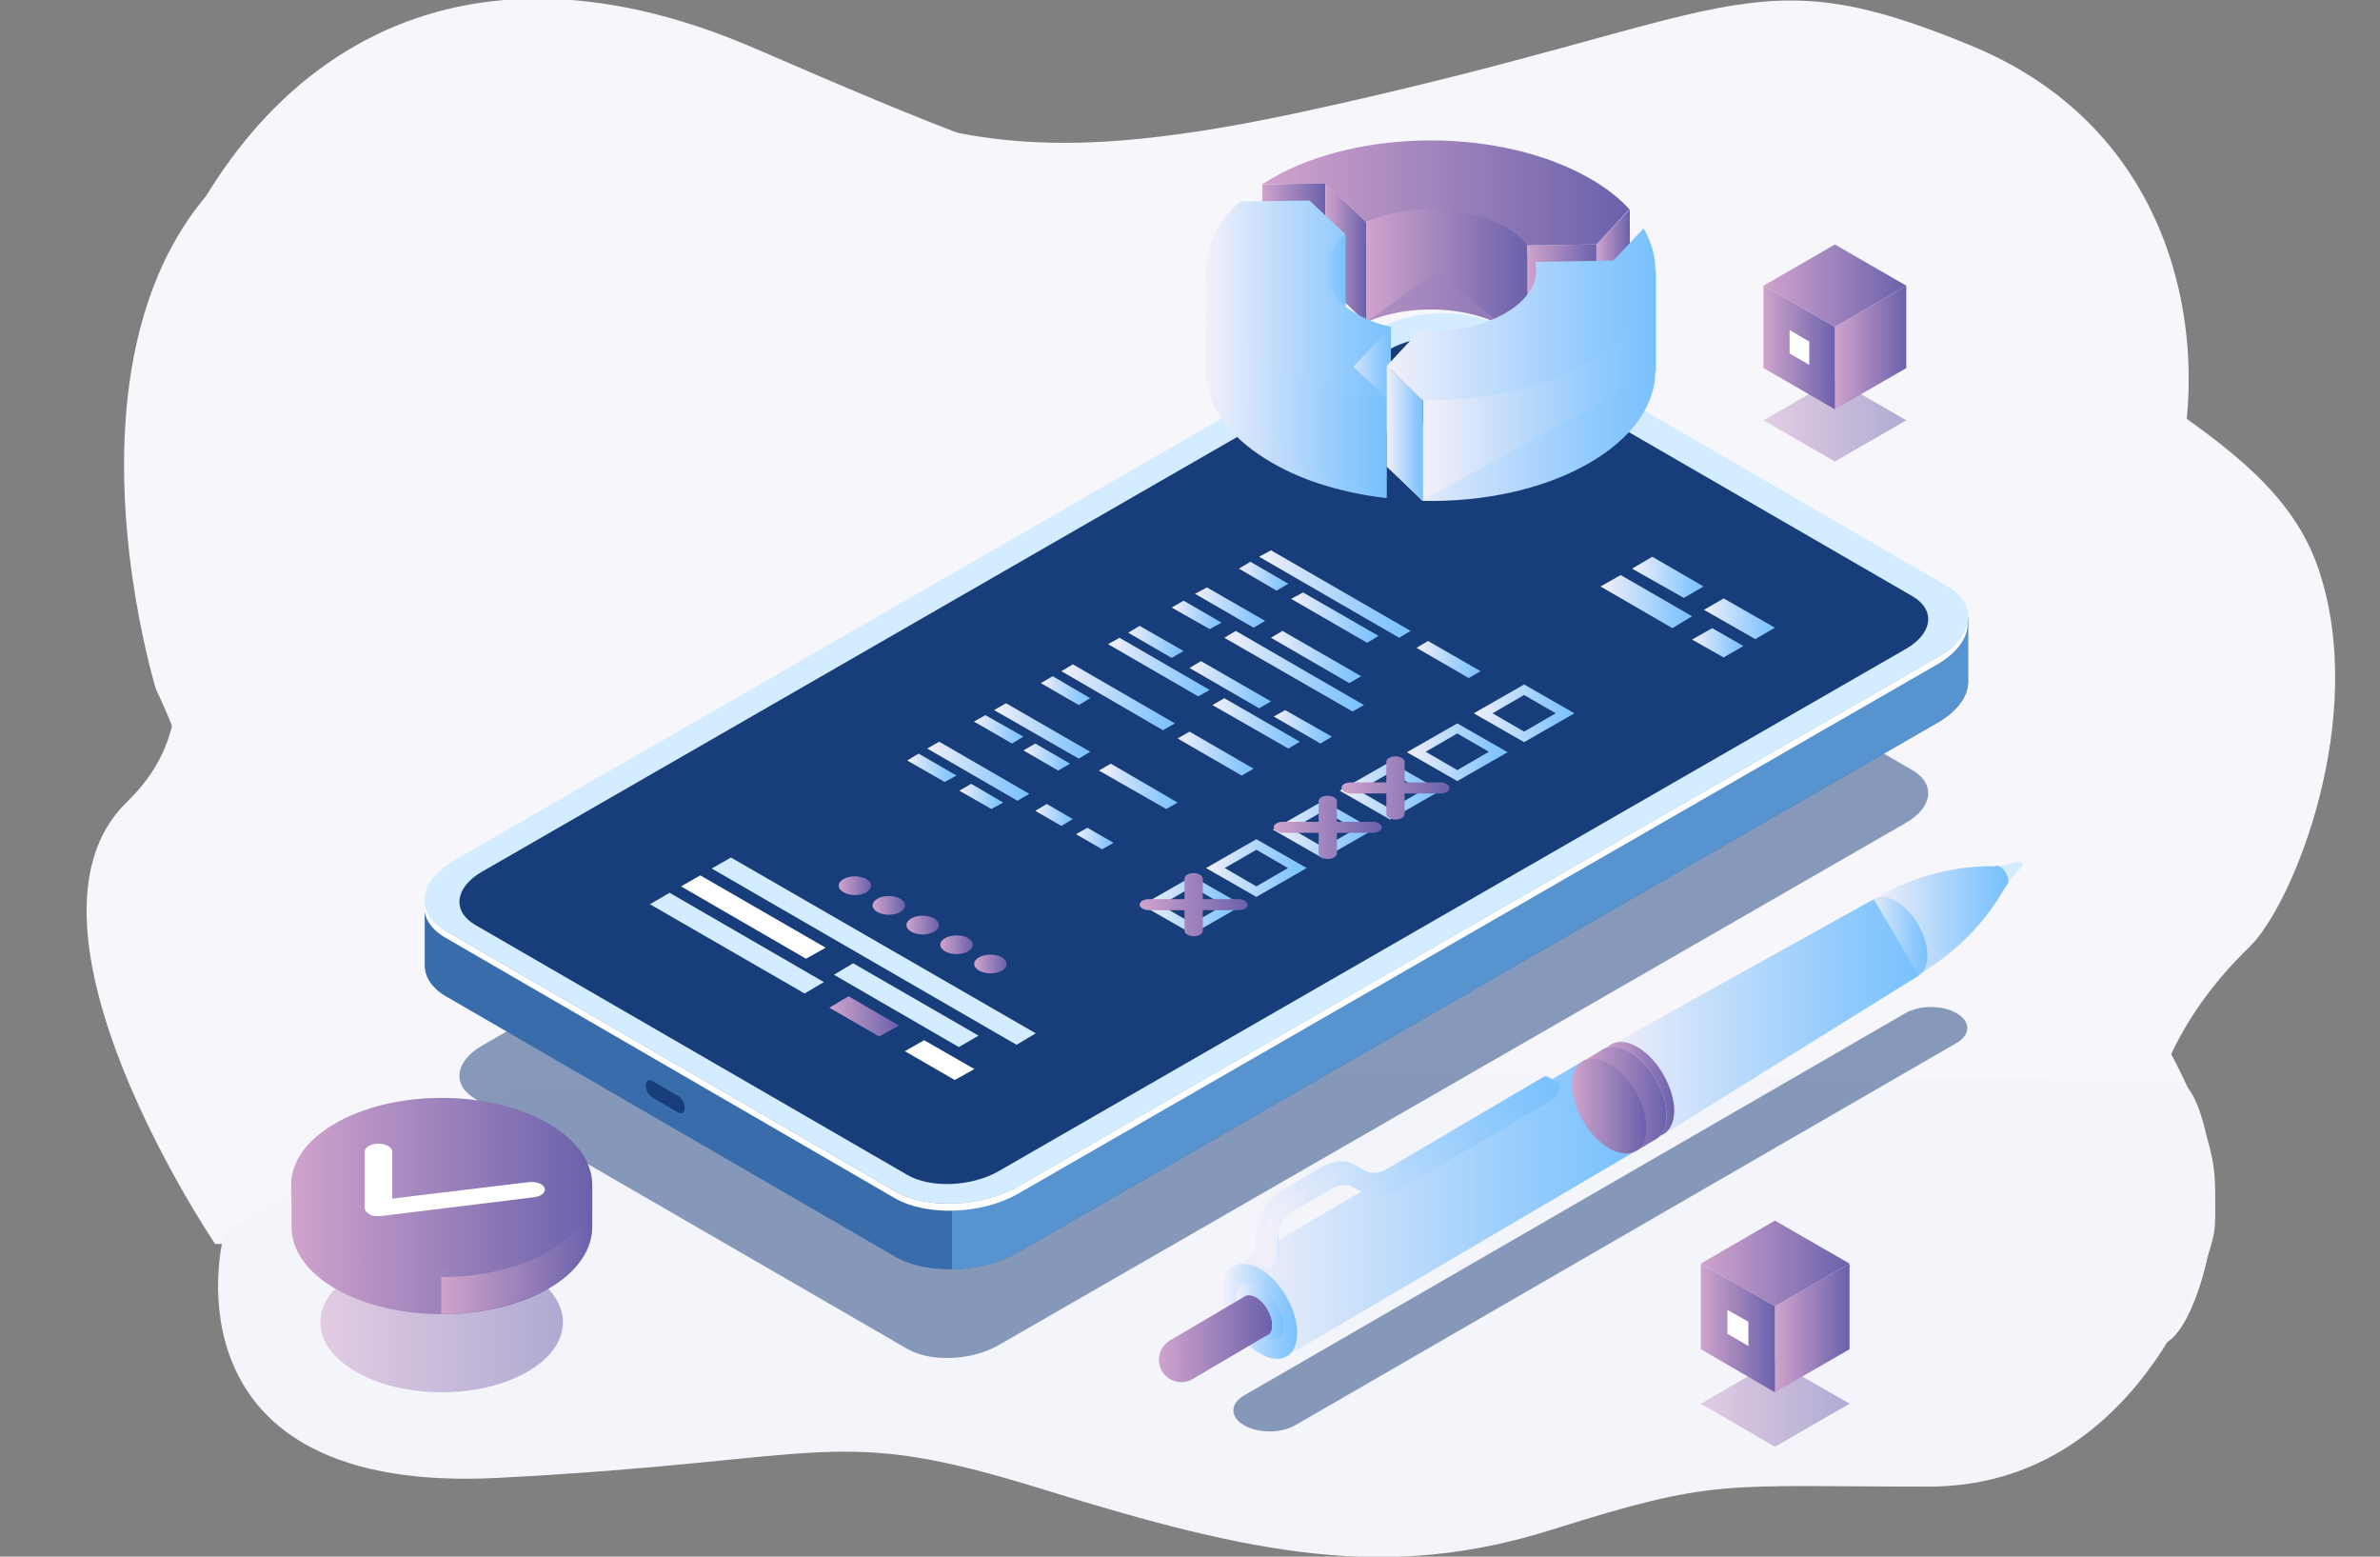
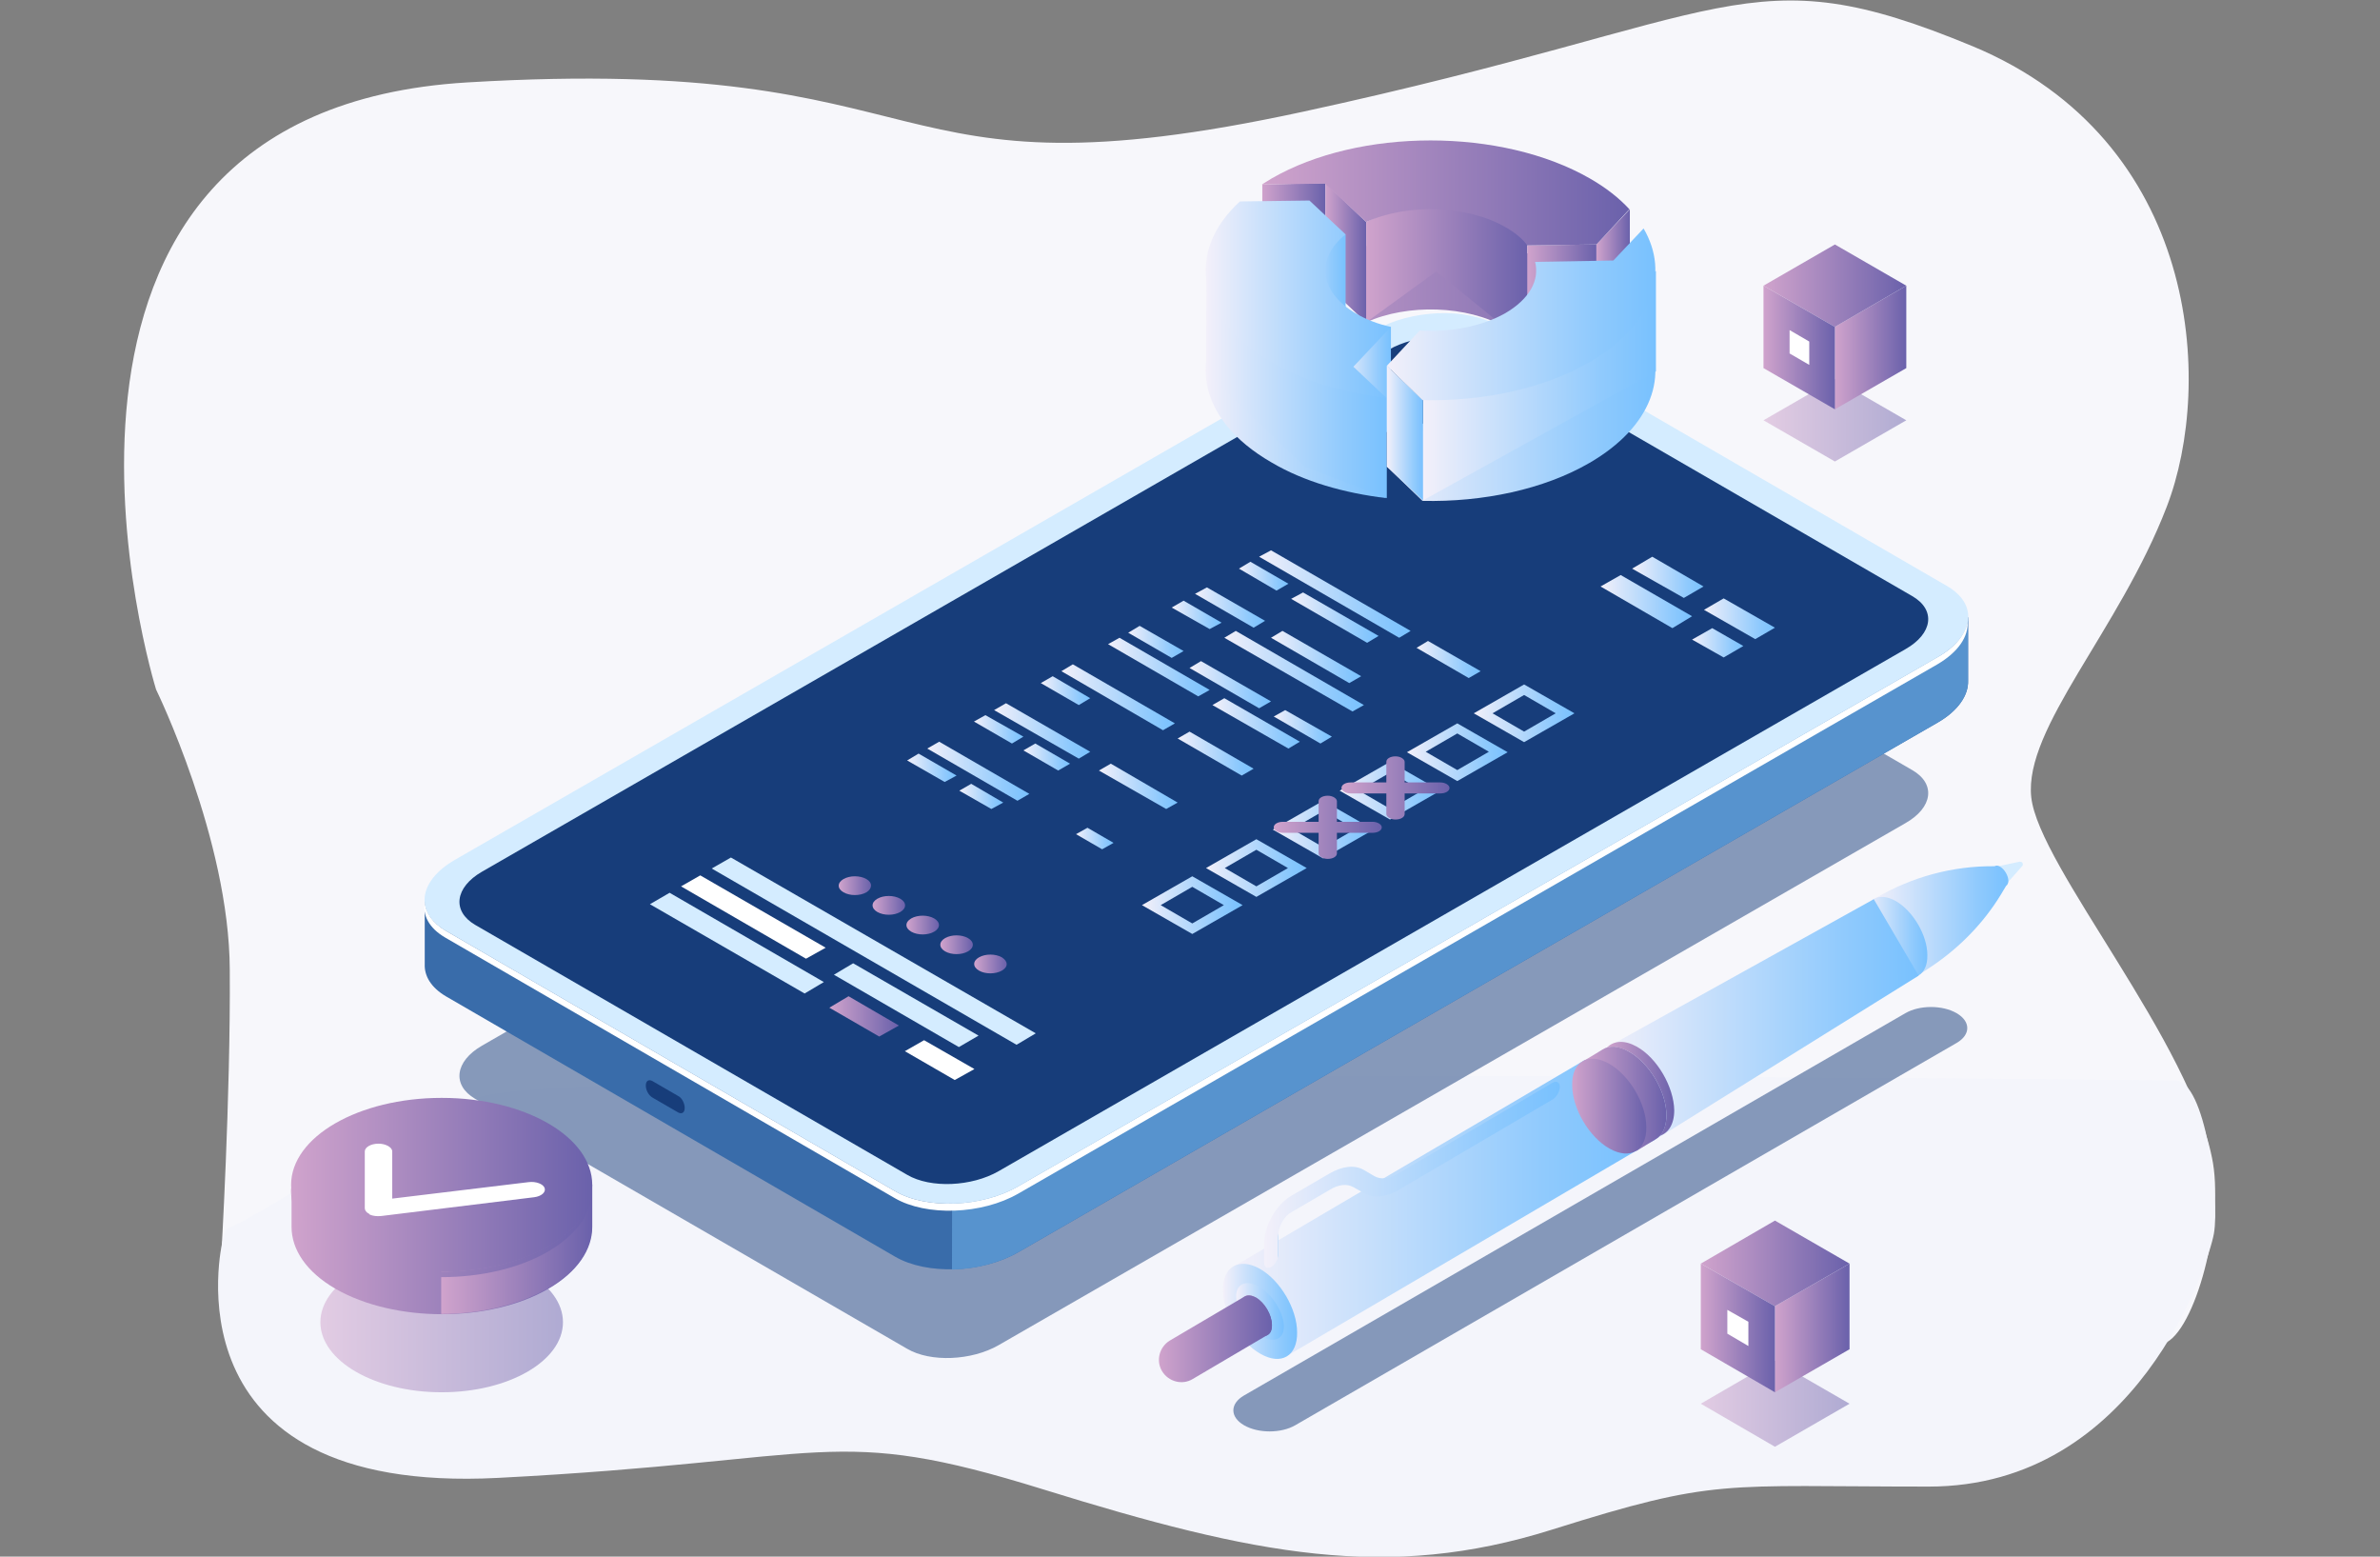
<svg xmlns="http://www.w3.org/2000/svg" version="1.1" id="Layer_1" x="0px" y="0px" viewBox="0 0 520 340" style="enable-background:new 0 0 520 340;" xml:space="preserve">
  <rect x="0" y="0" width="520" height="340" fill="#808080" stroke="none" />
  <style type="text/css">
	.st0{fill:#F7F7FB;}
	.st1{fill:#F4F5FB;}
	.st2{opacity:0.5;fill:#173D7A;}
	.st3{fill:#D4ECFF;}
	.st4{fill:url(#SVGID_1_);}
	.st5{fill:url(#SVGID_2_);}
	.st6{fill:url(#SVGID_3_);}
	.st7{fill:url(#SVGID_4_);}
	.st8{fill:url(#SVGID_5_);}
	.st9{fill:url(#SVGID_6_);}
	.st10{fill:url(#SVGID_7_);}
	.st11{fill:url(#SVGID_8_);}
	.st12{fill:url(#SVGID_9_);}
	.st13{fill:url(#SVGID_10_);}
	.st14{fill:url(#SVGID_11_);}
	.st15{fill:url(#SVGID_12_);}
	.st16{fill:url(#SVGID_13_);}
	.st17{fill:url(#SVGID_14_);}
	.st18{fill:url(#SVGID_15_);}
	.st19{fill:url(#SVGID_16_);}
	.st20{fill:#396CAA;}
	.st21{fill:#173D7A;}
	.st22{fill:#5793CE;}
	.st23{fill:#FFFFFF;}
	.st24{fill:url(#SVGID_17_);}
	.st25{fill:url(#SVGID_18_);}
	.st26{fill:url(#SVGID_19_);}
	.st27{fill:url(#SVGID_20_);}
	.st28{fill:url(#SVGID_21_);}
	.st29{fill:url(#SVGID_22_);}
	.st30{fill:url(#SVGID_23_);}
	.st31{fill:url(#SVGID_24_);}
	.st32{fill:url(#SVGID_25_);}
	.st33{fill:url(#SVGID_26_);}
	.st34{fill:url(#SVGID_27_);}
	.st35{fill:url(#SVGID_28_);}
	.st36{fill:url(#SVGID_29_);}
	.st37{fill:url(#SVGID_30_);}
	.st38{fill:url(#SVGID_31_);}
	.st39{fill:url(#SVGID_32_);}
	.st40{fill:url(#SVGID_33_);}
	.st41{fill:url(#SVGID_34_);}
	.st42{fill:url(#SVGID_35_);}
	.st43{fill:url(#SVGID_36_);}
	.st44{fill:url(#SVGID_37_);}
	.st45{fill:url(#SVGID_38_);}
	.st46{fill:url(#SVGID_39_);}
	.st47{fill:url(#SVGID_40_);}
	.st48{fill:url(#SVGID_41_);}
	.st49{fill:url(#SVGID_42_);}
	.st50{fill:url(#SVGID_43_);}
	.st51{fill:url(#SVGID_44_);}
	.st52{fill:url(#SVGID_45_);}
	.st53{fill:url(#SVGID_46_);}
	.st54{fill:url(#SVGID_47_);}
	.st55{fill:url(#SVGID_48_);}
	.st56{fill:url(#SVGID_49_);}
	.st57{fill:url(#SVGID_50_);}
	.st58{fill:url(#SVGID_51_);}
	.st59{fill:url(#SVGID_52_);}
	.st60{fill:url(#SVGID_53_);}
	.st61{fill:url(#SVGID_54_);}
	.st62{fill:url(#SVGID_55_);}
	.st63{fill:url(#SVGID_56_);}
	.st64{fill:url(#SVGID_57_);}
	.st65{fill:url(#SVGID_58_);}
	.st66{fill:url(#SVGID_59_);}
	.st67{fill:url(#SVGID_60_);}
	.st68{fill:url(#SVGID_61_);}
	.st69{fill:url(#SVGID_62_);}
	.st70{fill:url(#SVGID_63_);}
	.st71{fill:url(#SVGID_64_);}
	.st72{fill:url(#SVGID_65_);}
	.st73{fill:url(#SVGID_66_);}
	.st74{fill:url(#SVGID_67_);}
	.st75{fill:url(#SVGID_68_);}
	.st76{fill:url(#SVGID_69_);}
	.st77{fill:url(#SVGID_70_);}
	.st78{fill:url(#SVGID_71_);}
	.st79{fill:url(#SVGID_72_);}
	.st80{fill:url(#SVGID_73_);}
	.st81{fill:url(#SVGID_74_);}
	.st82{fill:url(#SVGID_75_);}
	.st83{fill:url(#SVGID_76_);}
	.st84{fill:url(#SVGID_77_);}
	.st85{opacity:0.5;fill:url(#SVGID_78_);}
	.st86{fill:url(#SVGID_79_);}
	.st87{fill:url(#SVGID_80_);}
	.st88{fill:url(#SVGID_81_);}
	.st89{opacity:0.5;fill:url(#SVGID_82_);}
	.st90{fill:url(#SVGID_83_);}
	.st91{fill:url(#SVGID_84_);}
	.st92{fill:url(#SVGID_85_);}
	.st93{opacity:0.5;fill:url(#SVGID_86_);}
	.st94{fill:url(#SVGID_87_);}
	.st95{fill:url(#SVGID_88_);}
	.st96{fill:url(#SVGID_89_);}
	.st97{fill:url(#SVGID_90_);}
</style>
-   <path class="st0" d="M47,271.7c0,0-47.1-69.5-19.3-96.5c28.2-27.3-8.9-61.4,3.5-101.2C49.7,14.6,96.9-18.9,165,10.6  c81.4,35.3,80.6,31.9,130.7,23.2c50.1-8.7,108.7-44.8,136.9,14.6c16.7,35.2,62.7,42.9,73.9,75.7c11.2,32.8-5.7,73.8-15,82.7  c-32.9,31.8-21.7,66.1-21.7,66.1L47,271.7z" />
  <g id="bg">
    <path class="st0" d="M34.1,150.6c0,0-39.2-126.2,68-132.6s87.4,27,182.6,6.4C379.9,3.8,381.5-10.4,431,10.1   c49.5,20.6,52.8,73.6,42.4,100.6c-10.4,27-31.2,48.3-29.6,63.4c1.6,15.1,35.2,53.8,39.7,79.9c2.4,14.3-4.6,38.6-11.3,39.6   c-49.3,7.9-247.4-5.1-247.4-5.1l-115-5.1l-61.5-8.4c0,0,2.1-35.3,1.9-63.2C50.1,183.3,34.1,150.6,34.1,150.6z" />
    <path class="st1" d="M48.6,271.2c0,0-13.4,55.4,60.2,51.6s72.7-11.9,119.1,2.5c46.4,14.4,75.3,20.1,111.2,8.8   c35.9-11.3,36.8-9.4,82.3-9.4s61.1-48.6,62.3-55.2c1.4-7.8-1.9-33.5-8.4-33.5c-48.1-0.6-346.3-3.1-369.8,3.4   c-20.2,5.6-44.5,24.1-56.1,29.1" />
  </g>
  <path class="st2" d="M427.5,221.3c-3.1-1.8-8.1-1.8-11.2,0l-144.5,83.5c-3.1,1.8-3.1,4.7,0,6.5c3.1,1.8,8.1,1.8,11.2,0l144.5-83.5  C430.6,226,430.6,223.1,427.5,221.3z" />
  <path class="st3" d="M441.9,188.5L441.9,188.5c-0.1-0.2-0.4-0.3-0.6-0.3l-7.9,1.7l3.1,5.3l5.3-6C442,189,442,188.7,441.9,188.5z" />
  <g>
    <linearGradient id="SVGID_1_" gradientUnits="userSpaceOnUse" x1="409.394" y1="201.079" x2="438.819" y2="201.079">
      <stop offset="0" style="stop-color:#F3F0FA" />
      <stop offset="0.275" style="stop-color:#CEE2FB" />
      <stop offset="0.766" style="stop-color:#90CAFD" />
      <stop offset="1" style="stop-color:#78C1FE" />
    </linearGradient>
    <path class="st4" d="M438.8,192.4c0-1.1-0.8-2.5-1.8-3.1c-0.5-0.3-0.9-0.3-1.2-0.1c-9.1-0.1-18,2.3-25.9,6.9l-0.6,0.3l9.8,16.6   l2.9-1.9c6.1-4.1,11.3-9.4,15.1-15.6l1.2-2C438.6,193.3,438.8,192.9,438.8,192.4z" />
    <linearGradient id="SVGID_2_" gradientUnits="userSpaceOnUse" x1="407.431" y1="204.752" x2="421.129" y2="204.752">
      <stop offset="0" style="stop-color:#F3F0FA" />
      <stop offset="0.275" style="stop-color:#CEE2FB" />
      <stop offset="0.766" style="stop-color:#90CAFD" />
      <stop offset="1" style="stop-color:#78C1FE" />
    </linearGradient>
    <path class="st5" d="M421.1,208.6c0-4.3-3.1-9.6-6.9-11.8c-3.8-2.1-6.8-0.4-6.8,4c0,4.3,3.1,9.6,6.9,11.8   C418.1,214.8,421.2,213,421.1,208.6z" />
    <linearGradient id="SVGID_3_" gradientUnits="userSpaceOnUse" x1="349.618" y1="222.819" x2="419.166" y2="222.819">
      <stop offset="0" style="stop-color:#F3F0FA" />
      <stop offset="0.275" style="stop-color:#CEE2FB" />
      <stop offset="0.766" style="stop-color:#90CAFD" />
      <stop offset="1" style="stop-color:#78C1FE" />
    </linearGradient>
    <polygon class="st6" points="361.2,249.2 419.2,213.1 409.4,196.4 349.6,229.6  " />
    <linearGradient id="SVGID_4_" gradientUnits="userSpaceOnUse" x1="347.299" y1="239.376" x2="363.485" y2="239.376">
      <stop offset="0" style="stop-color:#F3F0FA" />
      <stop offset="0.275" style="stop-color:#CEE2FB" />
      <stop offset="0.766" style="stop-color:#90CAFD" />
      <stop offset="1" style="stop-color:#78C1FE" />
    </linearGradient>
    <path class="st7" d="M363.5,244c0-5.1-3.7-11.4-8.2-13.9c-4.5-2.5-8.1-0.4-8,4.7c0,5.1,3.7,11.4,8.2,13.9   C359.9,251.2,363.5,249.1,363.5,244z" />
  </g>
  <g>
    <linearGradient id="SVGID_5_" gradientUnits="userSpaceOnUse" x1="343.99" y1="241.321" x2="360.176" y2="241.321">
      <stop offset="0" style="stop-color:#F3F0FA" />
      <stop offset="0.275" style="stop-color:#CEE2FB" />
      <stop offset="0.766" style="stop-color:#90CAFD" />
      <stop offset="1" style="stop-color:#78C1FE" />
    </linearGradient>
    <path class="st8" d="M360.2,245.9c0-5.1-3.7-11.4-8.2-13.9c-4.5-2.5-8.1-0.4-8,4.7c0,5.1,3.7,11.4,8.2,13.9   C356.6,253.2,360.2,251,360.2,245.9z" />
    <linearGradient id="SVGID_6_" gradientUnits="userSpaceOnUse" x1="269.575" y1="263.873" x2="357.857" y2="263.873">
      <stop offset="0" style="stop-color:#F3F0FA" />
      <stop offset="0.275" style="stop-color:#CEE2FB" />
      <stop offset="0.766" style="stop-color:#90CAFD" />
      <stop offset="1" style="stop-color:#78C1FE" />
    </linearGradient>
    <polygon class="st9" points="281.1,296.2 357.9,251.1 346.3,231.5 269.6,276.6  " />
    <linearGradient id="SVGID_7_" gradientUnits="userSpaceOnUse" x1="267.256" y1="286.425" x2="283.442" y2="286.425">
      <stop offset="0" style="stop-color:#F3F0FA" />
      <stop offset="0.275" style="stop-color:#CEE2FB" />
      <stop offset="0.766" style="stop-color:#90CAFD" />
      <stop offset="1" style="stop-color:#78C1FE" />
    </linearGradient>
    <path class="st10" d="M283.4,291c0-5.1-3.7-11.4-8.2-13.9c-4.5-2.5-8.1-0.4-8,4.7c0,5.1,3.7,11.4,8.2,13.9   C279.9,298.3,283.5,296.2,283.4,291z" />
    <linearGradient id="SVGID_8_" gradientUnits="userSpaceOnUse" x1="270.143" y1="286.425" x2="280.555" y2="286.425">
      <stop offset="0" style="stop-color:#F3F0FA" />
      <stop offset="0.275" style="stop-color:#CEE2FB" />
      <stop offset="0.766" style="stop-color:#90CAFD" />
      <stop offset="1" style="stop-color:#78C1FE" />
    </linearGradient>
    <path class="st11" d="M280.5,289.4c-0.2-3-2.6-6.8-5.5-8.4c-2.9-1.6-5.1-0.5-4.9,2.5c0.2,3,2.6,6.8,5.5,8.4   C278.5,293.5,280.7,292.4,280.5,289.4z" />
  </g>
  <g>
    <linearGradient id="SVGID_9_" gradientUnits="userSpaceOnUse" x1="351.115" y1="237.892" x2="365.82" y2="237.892">
      <stop offset="0" style="stop-color:#D0A3CC" />
      <stop offset="1" style="stop-color:#6A61AB" />
    </linearGradient>
    <path class="st12" d="M364.1,243.6c0-5.1-3.7-11.4-8.2-13.9c-1.8-1-3.5-1.3-4.8-0.9c1.5-1.5,3.8-1.7,6.5-0.2   c4.5,2.5,8.1,8.8,8.2,13.9c0,3.1-1.3,5-3.2,5.6C363.5,247.2,364.1,245.6,364.1,243.6z" />
    <linearGradient id="SVGID_10_" gradientUnits="userSpaceOnUse" x1="345.853" y1="240.035" x2="364.068" y2="240.035">
      <stop offset="0" style="stop-color:#D0A3CC" />
      <stop offset="1" style="stop-color:#6A61AB" />
    </linearGradient>
    <path class="st13" d="M364.1,243.6c0-5.1-3.7-11.4-8.2-13.9c-2.2-1.3-4.3-1.4-5.7-0.5l-4.3,2.6l2.1,3.5c0.4,4.7,3.5,10,7.4,12.6   l2.1,3.5l4.3-2.6l0,0C363.2,248,364.1,246.2,364.1,243.6z" />
    <linearGradient id="SVGID_11_" gradientUnits="userSpaceOnUse" x1="343.534" y1="241.589" x2="359.72" y2="241.589">
      <stop offset="0" style="stop-color:#D0A3CC" />
      <stop offset="1" style="stop-color:#6A61AB" />
    </linearGradient>
    <path class="st14" d="M359.7,246.2c0-5.1-3.7-11.4-8.2-13.9c-4.5-2.5-8.1-0.4-8,4.7c0,5.1,3.7,11.4,8.2,13.9   C356.2,253.4,359.8,251.3,359.7,246.2z" />
  </g>
  <g>
    <linearGradient id="SVGID_12_" gradientUnits="userSpaceOnUse" x1="270.951" y1="287.414" x2="277.934" y2="287.414">
      <stop offset="0" style="stop-color:#D0A3CC" />
      <stop offset="1" style="stop-color:#6A61AB" />
    </linearGradient>
    <path class="st15" d="M277.9,289.4c0-2.2-1.6-4.9-3.5-6c-1.9-1.1-3.5-0.2-3.5,2c0,2.2,1.6,4.9,3.5,6S278,291.6,277.9,289.4z" />
    <linearGradient id="SVGID_13_" gradientUnits="userSpaceOnUse" x1="253.262" y1="292.414" x2="277.934" y2="292.414">
      <stop offset="0" style="stop-color:#D0A3CC" />
      <stop offset="1" style="stop-color:#6A61AB" />
    </linearGradient>
    <path class="st16" d="M277.9,289.4c0-2.2-1.6-4.9-3.5-6c-1-0.5-1.8-0.6-2.5-0.2l-16.3,9.6c-2.3,1.4-3.1,4.4-1.7,6.7   c1.4,2.3,4.4,3.1,6.7,1.7l16.3-9.6l0,0C277.6,291.3,277.9,290.5,277.9,289.4z" />
  </g>
  <g>
    <linearGradient id="SVGID_14_" gradientUnits="userSpaceOnUse" x1="274.057" y1="255.922" x2="340.286" y2="255.922">
      <stop offset="0" style="stop-color:#F3F0FA" />
      <stop offset="0.275" style="stop-color:#CEE2FB" />
      <stop offset="0.766" style="stop-color:#90CAFD" />
      <stop offset="1" style="stop-color:#78C1FE" />
    </linearGradient>
-     <path class="st17" d="M296,259.5l-2.4-1.4c-1.4-0.8-3.3-0.6-5.2,0.6l-8.4,4.9c-1.6,0.9-2.8,3.2-2.8,5l0,4.2c0,0.7-0.3,1.5-0.8,2.1   l0.3,1.9l-2.1-1.2l0,0c-0.3-0.2-0.5-0.5-0.5-1l0-4.2c0-3.8,2.6-8.5,5.9-10.4l8.4-4.9c2.8-1.6,5.4-1.9,7.4-0.8l2.4,1.4   c1.4,0.8,3.3,0.6,5.2-0.6l33.7-19.8c0.4-0.3,0.8-0.3,1.1-0.1l0,0l2.1,1.2l-1.8,0.7c-0.2,0.7-0.8,1.5-1.4,1.8l-33.7,19.8   C300.6,260.3,298,260.6,296,259.5z" />
    <linearGradient id="SVGID_15_" gradientUnits="userSpaceOnUse" x1="276.168" y1="256.576" x2="340.771" y2="256.576">
      <stop offset="0" style="stop-color:#F3F0FA" />
      <stop offset="0.275" style="stop-color:#CEE2FB" />
      <stop offset="0.766" style="stop-color:#90CAFD" />
      <stop offset="1" style="stop-color:#78C1FE" />
    </linearGradient>
    <path class="st18" d="M295.7,259.3c-1.4-0.8-3.3-0.6-5.2,0.6l-8.4,4.9c-1.6,0.9-2.8,3.2-2.8,5l0,4.2c0,1-0.7,2.2-1.5,2.7   c-0.9,0.5-1.6,0.1-1.6-0.9l0-4.2c0-3.8,2.6-8.5,5.9-10.4l8.4-4.9c2.8-1.6,5.4-1.9,7.4-0.8l2.4,1.4c1.4,0.8,3.3,0.6,5.2-0.6   l33.7-19.8c0.9-0.5,1.6-0.1,1.6,0.9s-0.7,2.2-1.5,2.7l-33.7,19.8c-2.8,1.6-5.4,1.9-7.4,0.8L295.7,259.3z" />
    <g>
      <linearGradient id="SVGID_16_" gradientUnits="userSpaceOnUse" x1="279.168" y1="272.068" x2="279.306" y2="272.068">
        <stop offset="0" style="stop-color:#F3F0FA" />
        <stop offset="0.275" style="stop-color:#CEE2FB" />
        <stop offset="0.766" style="stop-color:#90CAFD" />
        <stop offset="1" style="stop-color:#78C1FE" />
      </linearGradient>
      <path class="st19" d="M279.2,270.5l0,4.2c0,0,0,0.1,0,0.1c0.1-0.3,0.1-0.5,0.1-0.8l0-4.2c0-0.1,0-0.2,0-0.4    C279.2,269.8,279.2,270.1,279.2,270.5z" />
    </g>
  </g>
  <g>
    <path class="st2" d="M417.8,168.2l-94.4-54.6c-5.1-3-14.1-2.6-20,0.8l-198.1,114c-5.9,3.4-6.6,8.6-1.5,11.6l94.4,54.6   c5.1,3,14.1,2.6,20-0.8l198.1-114C422.3,176.4,423,171.2,417.8,168.2z" />
    <path class="st20" d="M195.6,274.5l-98.2-56.9c-3.2-1.9-4.7-4.4-4.6-7l0,0l0-14.3l5.5,6.4c0.4-0.2,0.7-0.5,1.1-0.7L300.2,86.5   c8-4.6,20-5.1,26.9-1.1l96.8,56.1c2-2.1,6.1-6.7,6.1-6.7l0,13.9l0,0c0.1,3.1-2.1,6.5-6.6,9.1L222.5,273.5   C214.5,278.1,202.5,278.5,195.6,274.5z" />
    <path class="st21" d="M142.5,239.7l5.7,3.3c0.8,0.4,1.4,0,1.4-1l0,0c0-1-0.6-2.2-1.4-2.6l-5.7-3.3c-0.8-0.4-1.4,0-1.4,1l0,0   C141.1,238.1,141.7,239.2,142.5,239.7z" />
    <path class="st22" d="M300.2,86.5c8-4.6,20-5.1,26.9-1.1l96.8,56.1c2-2.1,6.1-6.7,6.1-6.7l0,13.9l0,0c0.1,3.1-2.1,6.5-6.6,9.1   L222.5,273.5c-4.2,2.4-9.4,3.7-14.5,3.8l0.2-137.8L300.2,86.5z" />
    <path class="st3" d="M425.4,128l-98.2-56.9c-6.9-4-19-3.5-26.9,1.1L99.4,187.8c-8,4.6-8.9,11.5-2,15.5l98.2,56.9   c6.9,4,19,3.5,26.9-1.1l200.9-115.6C431.4,138.9,432.3,132,425.4,128z" />
    <path class="st23" d="M195.5,261.7l-98.2-56.9c-3.6-2.1-5-4.9-4.5-7.8c0.2,2.4,1.7,4.6,4.6,6.3l98.2,56.9c6.9,4,19,3.5,26.9-1.1   l200.9-115.6c3.9-2.2,6-5,6.5-7.7c0.2,3.2-2,6.6-6.6,9.3L222.5,260.7C214.5,265.3,202.4,265.7,195.5,261.7z" />
    <path class="st21" d="M417.8,130.2l-94.4-54.6c-5.1-3-14.1-2.6-20,0.8l-198.1,114c-5.9,3.4-6.6,8.6-1.5,11.6l94.4,54.6   c5.1,3,14.1,2.6,20-0.8l198.1-114C422.3,138.4,423,133.2,417.8,130.2z" />
  </g>
  <polygon class="st3" points="222.1,228.2 155.5,189.7 159.7,187.3 226.3,225.7 " />
  <polygon class="st3" points="175.8,217 142,197.5 146.3,195 180,214.5 " />
  <linearGradient id="SVGID_17_" gradientUnits="userSpaceOnUse" x1="181.182" y1="222.022" x2="196.369" y2="222.022">
    <stop offset="0" style="stop-color:#D0A3CC" />
    <stop offset="1" style="stop-color:#6A61AB" />
  </linearGradient>
  <polygon class="st24" points="192.1,226.4 181.2,220.1 185.4,217.6 196.4,224 " />
  <polygon class="st23" points="208.6,235.9 197.7,229.6 201.9,227.2 212.9,233.5 " />
  <polygon class="st23" points="176.1,209.4 148.8,193.6 153,191.2 180.4,207 " />
  <polygon class="st3" points="209.5,228.7 182.2,212.9 186.4,210.4 213.8,226.2 " />
  <g>
    <linearGradient id="SVGID_18_" gradientUnits="userSpaceOnUse" x1="183.291" y1="193.487" x2="190.304" y2="193.487">
      <stop offset="0" style="stop-color:#D0A3CC" />
      <stop offset="1" style="stop-color:#6A61AB" />
    </linearGradient>
    <path class="st25" d="M189.3,194.9c-1.4,0.8-3.6,0.8-5,0s-1.4-2.1,0-2.9c1.4-0.8,3.6-0.8,5,0S190.6,194.1,189.3,194.9z" />
    <linearGradient id="SVGID_19_" gradientUnits="userSpaceOnUse" x1="190.701" y1="197.765" x2="197.714" y2="197.765">
      <stop offset="0" style="stop-color:#D0A3CC" />
      <stop offset="1" style="stop-color:#6A61AB" />
    </linearGradient>
    <path class="st26" d="M196.7,199.2c-1.4,0.8-3.6,0.8-5,0s-1.4-2.1,0-2.9c1.4-0.8,3.6-0.8,5,0C198.1,197.1,198.1,198.4,196.7,199.2z   " />
    <linearGradient id="SVGID_20_" gradientUnits="userSpaceOnUse" x1="198.111" y1="202.043" x2="205.124" y2="202.043">
      <stop offset="0" style="stop-color:#D0A3CC" />
      <stop offset="1" style="stop-color:#6A61AB" />
    </linearGradient>
    <path class="st27" d="M204.1,203.5c-1.4,0.8-3.6,0.8-5,0s-1.4-2.1,0-2.9c1.4-0.8,3.6-0.8,5,0C205.5,201.4,205.5,202.7,204.1,203.5z   " />
    <linearGradient id="SVGID_21_" gradientUnits="userSpaceOnUse" x1="205.52" y1="206.321" x2="212.534" y2="206.321">
      <stop offset="0" style="stop-color:#D0A3CC" />
      <stop offset="1" style="stop-color:#6A61AB" />
    </linearGradient>
    <path class="st28" d="M211.5,207.8c-1.4,0.8-3.6,0.8-5,0c-1.4-0.8-1.4-2.1,0-2.9c1.4-0.8,3.6-0.8,5,0   C212.9,205.7,212.9,207,211.5,207.8z" />
    <linearGradient id="SVGID_22_" gradientUnits="userSpaceOnUse" x1="212.93" y1="210.599" x2="219.943" y2="210.599">
      <stop offset="0" style="stop-color:#D0A3CC" />
      <stop offset="1" style="stop-color:#6A61AB" />
    </linearGradient>
    <path class="st29" d="M218.9,212c-1.4,0.8-3.6,0.8-5,0s-1.4-2.1,0-2.9c1.4-0.8,3.6-0.8,5,0C220.3,210,220.3,211.2,218.9,212z" />
  </g>
  <g>
    <linearGradient id="SVGID_23_" gradientUnits="userSpaceOnUse" x1="356.642" y1="126.139" x2="372.212" y2="126.139">
      <stop offset="0" style="stop-color:#F3F0FA" />
      <stop offset="0.275" style="stop-color:#CEE2FB" />
      <stop offset="0.766" style="stop-color:#90CAFD" />
      <stop offset="1" style="stop-color:#78C1FE" />
    </linearGradient>
    <polygon class="st30" points="367.9,130.6 356.6,124.2 361,121.6 372.2,128.1  " />
    <linearGradient id="SVGID_24_" gradientUnits="userSpaceOnUse" x1="372.255" y1="135.153" x2="387.825" y2="135.153">
      <stop offset="0" style="stop-color:#F3F0FA" />
      <stop offset="0.275" style="stop-color:#CEE2FB" />
      <stop offset="0.766" style="stop-color:#90CAFD" />
      <stop offset="1" style="stop-color:#78C1FE" />
    </linearGradient>
    <polygon class="st31" points="383.5,139.6 372.3,133.2 376.6,130.7 387.8,137.1  " />
    <linearGradient id="SVGID_25_" gradientUnits="userSpaceOnUse" x1="306.56" y1="96.953" x2="322.13" y2="96.953">
      <stop offset="0" style="stop-color:#F3F0FA" />
      <stop offset="0.275" style="stop-color:#CEE2FB" />
      <stop offset="0.766" style="stop-color:#90CAFD" />
      <stop offset="1" style="stop-color:#78C1FE" />
    </linearGradient>
    <polygon class="st32" points="317.8,101.4 306.6,95 310.9,92.5 322.1,98.9  " />
    <linearGradient id="SVGID_26_" gradientUnits="userSpaceOnUse" x1="349.742" y1="131.393" x2="369.712" y2="131.393">
      <stop offset="0" style="stop-color:#F3F0FA" />
      <stop offset="0.275" style="stop-color:#CEE2FB" />
      <stop offset="0.766" style="stop-color:#90CAFD" />
      <stop offset="1" style="stop-color:#78C1FE" />
    </linearGradient>
    <polygon class="st33" points="365.4,137.2 349.7,128.1 354.1,125.6 369.7,134.6  " />
    <linearGradient id="SVGID_27_" gradientUnits="userSpaceOnUse" x1="369.716" y1="140.396" x2="380.925" y2="140.396">
      <stop offset="0" style="stop-color:#F3F0FA" />
      <stop offset="0.275" style="stop-color:#CEE2FB" />
      <stop offset="0.766" style="stop-color:#90CAFD" />
      <stop offset="1" style="stop-color:#78C1FE" />
    </linearGradient>
    <polygon class="st34" points="376.6,143.6 369.7,139.7 374.1,137.2 380.9,141.1  " />
  </g>
  <g>
    <linearGradient id="SVGID_28_" gradientUnits="userSpaceOnUse" x1="270.673" y1="125.866" x2="281.485" y2="125.866">
      <stop offset="0" style="stop-color:#F3F0FA" />
      <stop offset="0.275" style="stop-color:#CEE2FB" />
      <stop offset="0.766" style="stop-color:#90CAFD" />
      <stop offset="1" style="stop-color:#78C1FE" />
    </linearGradient>
    <polygon class="st35" points="278.9,129 270.7,124.2 273.2,122.7 281.5,127.5  " />
    <g>
      <linearGradient id="SVGID_29_" gradientUnits="userSpaceOnUse" x1="275.125" y1="129.722" x2="308.198" y2="129.722">
        <stop offset="0" style="stop-color:#F3F0FA" />
        <stop offset="0.275" style="stop-color:#CEE2FB" />
        <stop offset="0.766" style="stop-color:#90CAFD" />
        <stop offset="1" style="stop-color:#78C1FE" />
      </linearGradient>
      <polygon class="st36" points="305.7,139.3 275.1,121.6 277.7,120.2 308.2,137.8   " />
      <linearGradient id="SVGID_30_" gradientUnits="userSpaceOnUse" x1="309.47" y1="144.043" x2="323.462" y2="144.043">
        <stop offset="0" style="stop-color:#F3F0FA" />
        <stop offset="0.275" style="stop-color:#CEE2FB" />
        <stop offset="0.766" style="stop-color:#90CAFD" />
        <stop offset="1" style="stop-color:#78C1FE" />
      </linearGradient>
      <polygon class="st37" points="320.9,148.1 309.5,141.5 312,140 323.5,146.6   " />
      <linearGradient id="SVGID_31_" gradientUnits="userSpaceOnUse" x1="282.121" y1="134.863" x2="301.202" y2="134.863">
        <stop offset="0" style="stop-color:#F3F0FA" />
        <stop offset="0.275" style="stop-color:#CEE2FB" />
        <stop offset="0.766" style="stop-color:#90CAFD" />
        <stop offset="1" style="stop-color:#78C1FE" />
      </linearGradient>
      <polygon class="st38" points="298.7,140.4 282.1,130.8 284.7,129.4 301.2,138.9   " />
    </g>
    <linearGradient id="SVGID_32_" gradientUnits="userSpaceOnUse" x1="322.048" y1="155.794" x2="343.957" y2="155.794">
      <stop offset="0" style="stop-color:#F3F0FA" />
      <stop offset="0.275" style="stop-color:#CEE2FB" />
      <stop offset="0.766" style="stop-color:#90CAFD" />
      <stop offset="1" style="stop-color:#78C1FE" />
    </linearGradient>
    <path class="st39" d="M333,162.1l-11-6.3l11-6.3l11,6.3L333,162.1z M326.1,155.8l6.9,4l6.9-4l-6.9-4L326.1,155.8z" />
    <linearGradient id="SVGID_33_" gradientUnits="userSpaceOnUse" x1="256.045" y1="134.312" x2="266.857" y2="134.312">
      <stop offset="0" style="stop-color:#F3F0FA" />
      <stop offset="0.275" style="stop-color:#CEE2FB" />
      <stop offset="0.766" style="stop-color:#90CAFD" />
      <stop offset="1" style="stop-color:#78C1FE" />
    </linearGradient>
    <polygon class="st40" points="264.3,137.4 256,132.7 258.6,131.2 266.9,136  " />
    <g>
      <linearGradient id="SVGID_34_" gradientUnits="userSpaceOnUse" x1="261.133" y1="132.66" x2="276.397" y2="132.66">
        <stop offset="0" style="stop-color:#F3F0FA" />
        <stop offset="0.275" style="stop-color:#CEE2FB" />
        <stop offset="0.766" style="stop-color:#90CAFD" />
        <stop offset="1" style="stop-color:#78C1FE" />
      </linearGradient>
      <polygon class="st41" points="273.9,137.1 261.1,129.7 263.7,128.3 276.4,135.6   " />
      <linearGradient id="SVGID_35_" gradientUnits="userSpaceOnUse" x1="277.67" y1="143.492" x2="297.386" y2="143.492">
        <stop offset="0" style="stop-color:#F3F0FA" />
        <stop offset="0.275" style="stop-color:#CEE2FB" />
        <stop offset="0.766" style="stop-color:#90CAFD" />
        <stop offset="1" style="stop-color:#78C1FE" />
      </linearGradient>
      <polygon class="st42" points="294.8,149.2 277.7,139.3 280.2,137.8 297.4,147.7   " />
      <linearGradient id="SVGID_36_" gradientUnits="userSpaceOnUse" x1="267.493" y1="146.613" x2="298.022" y2="146.613">
        <stop offset="0" style="stop-color:#F3F0FA" />
        <stop offset="0.275" style="stop-color:#CEE2FB" />
        <stop offset="0.766" style="stop-color:#90CAFD" />
        <stop offset="1" style="stop-color:#78C1FE" />
      </linearGradient>
      <polygon class="st43" points="295.5,155.4 267.5,139.3 270,137.8 298,154   " />
    </g>
    <linearGradient id="SVGID_37_" gradientUnits="userSpaceOnUse" x1="307.42" y1="164.239" x2="329.33" y2="164.239">
      <stop offset="0" style="stop-color:#F3F0FA" />
      <stop offset="0.275" style="stop-color:#CEE2FB" />
      <stop offset="0.766" style="stop-color:#90CAFD" />
      <stop offset="1" style="stop-color:#78C1FE" />
    </linearGradient>
    <path class="st44" d="M318.4,170.6l-11-6.3l11-6.3l11,6.3L318.4,170.6z M311.5,164.2l6.9,4l6.9-4l-6.9-4L311.5,164.2z" />
    <linearGradient id="SVGID_38_" gradientUnits="userSpaceOnUse" x1="242.053" y1="145.695" x2="264.314" y2="145.695">
      <stop offset="0" style="stop-color:#F3F0FA" />
      <stop offset="0.275" style="stop-color:#CEE2FB" />
      <stop offset="0.766" style="stop-color:#90CAFD" />
      <stop offset="1" style="stop-color:#78C1FE" />
    </linearGradient>
    <polygon class="st45" points="261.8,152.1 242.1,140.7 244.6,139.3 264.3,150.7  " />
    <g>
      <linearGradient id="SVGID_39_" gradientUnits="userSpaceOnUse" x1="246.505" y1="140.187" x2="258.589" y2="140.187">
        <stop offset="0" style="stop-color:#F3F0FA" />
        <stop offset="0.275" style="stop-color:#CEE2FB" />
        <stop offset="0.766" style="stop-color:#90CAFD" />
        <stop offset="1" style="stop-color:#78C1FE" />
      </linearGradient>
      <polygon class="st46" points="256,143.7 246.5,138.2 249,136.7 258.6,142.2   " />
      <linearGradient id="SVGID_40_" gradientUnits="userSpaceOnUse" x1="259.861" y1="149.551" x2="277.67" y2="149.551">
        <stop offset="0" style="stop-color:#F3F0FA" />
        <stop offset="0.275" style="stop-color:#CEE2FB" />
        <stop offset="0.766" style="stop-color:#90CAFD" />
        <stop offset="1" style="stop-color:#78C1FE" />
      </linearGradient>
      <polygon class="st47" points="275.1,154.7 259.9,145.9 262.4,144.4 277.7,153.2   " />
      <linearGradient id="SVGID_41_" gradientUnits="userSpaceOnUse" x1="278.306" y1="158.731" x2="291.026" y2="158.731">
        <stop offset="0" style="stop-color:#F3F0FA" />
        <stop offset="0.275" style="stop-color:#CEE2FB" />
        <stop offset="0.766" style="stop-color:#90CAFD" />
        <stop offset="1" style="stop-color:#78C1FE" />
      </linearGradient>
      <polygon class="st48" points="288.5,162.4 278.3,156.5 280.8,155.1 291,160.9   " />
      <linearGradient id="SVGID_42_" gradientUnits="userSpaceOnUse" x1="264.95" y1="157.996" x2="284.03" y2="157.996">
        <stop offset="0" style="stop-color:#F3F0FA" />
        <stop offset="0.275" style="stop-color:#CEE2FB" />
        <stop offset="0.766" style="stop-color:#90CAFD" />
        <stop offset="1" style="stop-color:#78C1FE" />
      </linearGradient>
      <polygon class="st49" points="281.5,163.5 264.9,154 267.5,152.5 284,162   " />
    </g>
    <linearGradient id="SVGID_43_" gradientUnits="userSpaceOnUse" x1="292.792" y1="172.685" x2="314.701" y2="172.685">
      <stop offset="0" style="stop-color:#F3F0FA" />
      <stop offset="0.275" style="stop-color:#CEE2FB" />
      <stop offset="0.766" style="stop-color:#90CAFD" />
      <stop offset="1" style="stop-color:#78C1FE" />
    </linearGradient>
    <path class="st50" d="M303.7,179l-11-6.3l11-6.3l11,6.3L303.7,179z M296.9,172.7l6.9,4l6.9-4l-6.9-4L296.9,172.7z" />
    <linearGradient id="SVGID_44_" gradientUnits="userSpaceOnUse" x1="227.425" y1="150.836" x2="238.237" y2="150.836">
      <stop offset="0" style="stop-color:#F3F0FA" />
      <stop offset="0.275" style="stop-color:#CEE2FB" />
      <stop offset="0.766" style="stop-color:#90CAFD" />
      <stop offset="1" style="stop-color:#78C1FE" />
    </linearGradient>
    <polygon class="st51" points="235.7,154 227.4,149.2 230,147.7 238.2,152.5  " />
    <g>
      <linearGradient id="SVGID_45_" gradientUnits="userSpaceOnUse" x1="231.877" y1="152.304" x2="256.682" y2="152.304">
        <stop offset="0" style="stop-color:#F3F0FA" />
        <stop offset="0.275" style="stop-color:#CEE2FB" />
        <stop offset="0.766" style="stop-color:#90CAFD" />
        <stop offset="1" style="stop-color:#78C1FE" />
      </linearGradient>
      <polygon class="st52" points="254.1,159.5 231.9,146.6 234.4,145.1 256.7,158   " />
      <linearGradient id="SVGID_46_" gradientUnits="userSpaceOnUse" x1="257.318" y1="164.606" x2="273.854" y2="164.606">
        <stop offset="0" style="stop-color:#F3F0FA" />
        <stop offset="0.275" style="stop-color:#CEE2FB" />
        <stop offset="0.766" style="stop-color:#90CAFD" />
        <stop offset="1" style="stop-color:#78C1FE" />
      </linearGradient>
      <polygon class="st53" points="271.3,169.4 257.3,161.3 259.9,159.8 273.9,167.9   " />
    </g>
    <linearGradient id="SVGID_47_" gradientUnits="userSpaceOnUse" x1="278.165" y1="181.13" x2="300.073" y2="181.13">
      <stop offset="0" style="stop-color:#F3F0FA" />
      <stop offset="0.275" style="stop-color:#CEE2FB" />
      <stop offset="0.766" style="stop-color:#90CAFD" />
      <stop offset="1" style="stop-color:#78C1FE" />
    </linearGradient>
    <path class="st54" d="M289.1,187.5l-11-6.3l11-6.3l11,6.3L289.1,187.5z M282.3,181.1l6.9,4l6.9-4l-6.9-4L282.3,181.1z" />
    <linearGradient id="SVGID_48_" gradientUnits="userSpaceOnUse" x1="212.797" y1="159.281" x2="223.609" y2="159.281">
      <stop offset="0" style="stop-color:#F3F0FA" />
      <stop offset="0.275" style="stop-color:#CEE2FB" />
      <stop offset="0.766" style="stop-color:#90CAFD" />
      <stop offset="1" style="stop-color:#78C1FE" />
    </linearGradient>
    <polygon class="st55" points="221.1,162.4 212.8,157.6 215.3,156.2 223.6,160.9  " />
    <g>
      <linearGradient id="SVGID_49_" gradientUnits="userSpaceOnUse" x1="217.249" y1="159.648" x2="238.238" y2="159.648">
        <stop offset="0" style="stop-color:#F3F0FA" />
        <stop offset="0.275" style="stop-color:#CEE2FB" />
        <stop offset="0.766" style="stop-color:#90CAFD" />
        <stop offset="1" style="stop-color:#78C1FE" />
      </linearGradient>
      <polygon class="st56" points="235.7,165.7 217.2,155.1 219.8,153.6 238.2,164.2   " />
      <linearGradient id="SVGID_50_" gradientUnits="userSpaceOnUse" x1="240.146" y1="171.766" x2="257.318" y2="171.766">
        <stop offset="0" style="stop-color:#F3F0FA" />
        <stop offset="0.275" style="stop-color:#CEE2FB" />
        <stop offset="0.766" style="stop-color:#90CAFD" />
        <stop offset="1" style="stop-color:#78C1FE" />
      </linearGradient>
      <polygon class="st57" points="254.8,176.7 240.1,168.3 242.7,166.8 257.3,175.3   " />
      <linearGradient id="SVGID_51_" gradientUnits="userSpaceOnUse" x1="223.609" y1="165.34" x2="233.786" y2="165.34">
        <stop offset="0" style="stop-color:#F3F0FA" />
        <stop offset="0.275" style="stop-color:#CEE2FB" />
        <stop offset="0.766" style="stop-color:#90CAFD" />
        <stop offset="1" style="stop-color:#78C1FE" />
      </linearGradient>
      <polygon class="st58" points="231.2,168.3 223.6,163.9 226.2,162.4 233.8,166.8   " />
    </g>
    <linearGradient id="SVGID_52_" gradientUnits="userSpaceOnUse" x1="263.536" y1="189.575" x2="285.445" y2="189.575">
      <stop offset="0" style="stop-color:#F3F0FA" />
      <stop offset="0.275" style="stop-color:#CEE2FB" />
      <stop offset="0.766" style="stop-color:#90CAFD" />
      <stop offset="1" style="stop-color:#78C1FE" />
    </linearGradient>
    <path class="st59" d="M274.5,195.9l-11-6.3l11-6.3l11,6.3L274.5,195.9z M267.6,189.6l6.9,4l6.9-4l-6.9-4L267.6,189.6z" />
    <linearGradient id="SVGID_53_" gradientUnits="userSpaceOnUse" x1="198.169" y1="167.727" x2="208.981" y2="167.727">
      <stop offset="0" style="stop-color:#F3F0FA" />
      <stop offset="0.275" style="stop-color:#CEE2FB" />
      <stop offset="0.766" style="stop-color:#90CAFD" />
      <stop offset="1" style="stop-color:#78C1FE" />
    </linearGradient>
    <polygon class="st60" points="206.4,170.8 198.2,166.1 200.7,164.6 209,169.4  " />
    <g>
      <linearGradient id="SVGID_54_" gradientUnits="userSpaceOnUse" x1="202.621" y1="168.461" x2="224.881" y2="168.461">
        <stop offset="0" style="stop-color:#F3F0FA" />
        <stop offset="0.275" style="stop-color:#CEE2FB" />
        <stop offset="0.766" style="stop-color:#90CAFD" />
        <stop offset="1" style="stop-color:#78C1FE" />
      </linearGradient>
      <polygon class="st61" points="222.3,174.9 202.6,163.5 205.2,162 224.9,173.4   " />
      <linearGradient id="SVGID_55_" gradientUnits="userSpaceOnUse" x1="226.154" y1="178.008" x2="234.422" y2="178.008">
        <stop offset="0" style="stop-color:#F3F0FA" />
        <stop offset="0.275" style="stop-color:#CEE2FB" />
        <stop offset="0.766" style="stop-color:#90CAFD" />
        <stop offset="1" style="stop-color:#78C1FE" />
      </linearGradient>
-       <polygon class="st62" points="231.9,180.4 226.2,177.1 228.7,175.6 234.4,178.9   " />
      <linearGradient id="SVGID_56_" gradientUnits="userSpaceOnUse" x1="235.058" y1="183.149" x2="243.326" y2="183.149">
        <stop offset="0" style="stop-color:#F3F0FA" />
        <stop offset="0.275" style="stop-color:#CEE2FB" />
        <stop offset="0.766" style="stop-color:#90CAFD" />
        <stop offset="1" style="stop-color:#78C1FE" />
      </linearGradient>
      <polygon class="st63" points="240.8,185.5 235.1,182.2 237.6,180.8 243.3,184.1   " />
      <linearGradient id="SVGID_57_" gradientUnits="userSpaceOnUse" x1="209.617" y1="173.969" x2="219.157" y2="173.969">
        <stop offset="0" style="stop-color:#F3F0FA" />
        <stop offset="0.275" style="stop-color:#CEE2FB" />
        <stop offset="0.766" style="stop-color:#90CAFD" />
        <stop offset="1" style="stop-color:#78C1FE" />
      </linearGradient>
      <polygon class="st64" points="216.6,176.7 209.6,172.7 212.2,171.2 219.2,175.3   " />
    </g>
    <linearGradient id="SVGID_58_" gradientUnits="userSpaceOnUse" x1="249.545" y1="197.654" x2="271.453" y2="197.654">
      <stop offset="0" style="stop-color:#F3F0FA" />
      <stop offset="0.275" style="stop-color:#CEE2FB" />
      <stop offset="0.766" style="stop-color:#90CAFD" />
      <stop offset="1" style="stop-color:#78C1FE" />
    </linearGradient>
    <path class="st65" d="M260.5,204l-11-6.3l11-6.3l11,6.3L260.5,204z M253.6,197.7l6.9,4l6.9-4l-6.9-4L253.6,197.7z" />
  </g>
  <linearGradient id="SVGID_59_" gradientUnits="userSpaceOnUse" x1="248.911" y1="197.654" x2="272.532" y2="197.654">
    <stop offset="0" style="stop-color:#D0A3CC" />
    <stop offset="1" style="stop-color:#6A61AB" />
  </linearGradient>
-   <path class="st66" d="M262.8,198.8l7.8,0c1.1,0,2-0.5,2-1.2c0-0.6-0.9-1.2-2-1.2h-7.8l0-4.5c0-0.6-0.9-1.2-2-1.2c-1.1,0-2,0.5-2,1.2  l0,4.5l-7.8,0c-1.1,0-2,0.5-2,1.2c0,0.6,0.9,1.2,2,1.2h7.8l0,4.5c0,0.6,0.9,1.2,2,1.2c1.1,0,2-0.5,2-1.2L262.8,198.8z" />
  <linearGradient id="SVGID_60_" gradientUnits="userSpaceOnUse" x1="278.306" y1="180.762" x2="301.927" y2="180.762">
    <stop offset="0" style="stop-color:#D0A3CC" />
    <stop offset="1" style="stop-color:#6A61AB" />
  </linearGradient>
  <path class="st67" d="M292.1,181.9h7.8c1.1,0,2-0.5,2-1.2c0-0.6-0.9-1.2-2-1.2l-7.8,0l0-4.5c0-0.6-0.9-1.2-2-1.2c-1.1,0-2,0.5-2,1.2  v4.5l-7.8,0c-1.1,0-2,0.5-2,1.2c0,0.6,0.9,1.2,2,1.2l7.8,0l0,4.5c0,0.6,0.9,1.2,2,1.2c1.1,0,2-0.5,2-1.2L292.1,181.9z" />
  <linearGradient id="SVGID_61_" gradientUnits="userSpaceOnUse" x1="293.085" y1="172.159" x2="316.707" y2="172.159">
    <stop offset="0" style="stop-color:#D0A3CC" />
    <stop offset="1" style="stop-color:#6A61AB" />
  </linearGradient>
  <path class="st68" d="M306.9,173.3l7.8,0c1.1,0,2-0.5,2-1.2c0-0.6-0.9-1.2-2-1.2l-7.8,0l0-4.5c0-0.6-0.9-1.2-2-1.2  c-1.1,0-2,0.5-2,1.2l0,4.5l-7.8,0c-1.1,0-2,0.5-2,1.2c0,0.6,0.9,1.2,2,1.2l7.8,0l0,4.5c0,0.6,0.9,1.2,2,1.2c1.1,0,2-0.5,2-1.2  L306.9,173.3z" />
  <g>
    <linearGradient id="SVGID_62_" gradientUnits="userSpaceOnUse" x1="275.75" y1="64.062" x2="356.07" y2="64.062">
      <stop offset="0" style="stop-color:#D0A3CC" />
      <stop offset="1" style="stop-color:#6A61AB" />
    </linearGradient>
-     <path class="st69" d="M348.8,75.3l-15.1,0.2c-1.1-1.5-2.7-2.8-4.8-4c-8.3-4.8-21.4-5.2-30.4-1.1l-9-8.4l-13.8,0.2   c0.7-0.4,1.4-0.9,2.1-1.3c19.2-11.1,50.3-11.1,69.6,0c3.5,2,6.4,4.3,8.6,6.7L348.8,75.3z" />
+     <path class="st69" d="M348.8,75.3l-15.1,0.2c-1.1-1.5-2.7-2.8-4.8-4c-8.3-4.8-21.4-5.2-30.4-1.1l-9-8.4l-13.8,0.2   c0.7-0.4,1.4-0.9,2.1-1.3c19.2-11.1,50.3-11.1,69.6,0c3.5,2,6.4,4.3,8.6,6.7z" />
    <linearGradient id="SVGID_63_" gradientUnits="userSpaceOnUse" x1="275.75" y1="51.124" x2="289.571" y2="51.124">
      <stop offset="0" style="stop-color:#D0A3CC" />
      <stop offset="1" style="stop-color:#6A61AB" />
    </linearGradient>
    <polygon class="st70" points="275.8,40.3 275.8,62.2 289.6,62 289.6,40  " />
    <linearGradient id="SVGID_64_" gradientUnits="userSpaceOnUse" x1="289.571" y1="55.237" x2="298.547" y2="55.237">
      <stop offset="0" style="stop-color:#D0A3CC" />
      <stop offset="1" style="stop-color:#6A61AB" />
    </linearGradient>
    <polygon class="st71" points="298.5,48.5 298.5,70.4 289.6,62 289.6,40  " />
    <linearGradient id="SVGID_65_" gradientUnits="userSpaceOnUse" x1="298.547" y1="58.602" x2="333.794" y2="58.602">
      <stop offset="0" style="stop-color:#D0A3CC" />
      <stop offset="1" style="stop-color:#6A61AB" />
    </linearGradient>
    <path class="st72" d="M333.7,53.6v21.9l-19.9-16.2l-15.3,11.1V48.5l14.1-6.8c0,0,19.4,5.9,20.4,6.2S333.7,53.6,333.7,53.6z" />
    <linearGradient id="SVGID_66_" gradientUnits="userSpaceOnUse" x1="333.735" y1="64.47" x2="348.84" y2="64.47">
      <stop offset="0" style="stop-color:#D0A3CC" />
      <stop offset="1" style="stop-color:#6A61AB" />
    </linearGradient>
    <polygon class="st73" points="348.8,53.4 348.8,75.3 333.7,75.6 333.7,53.6  " />
    <linearGradient id="SVGID_67_" gradientUnits="userSpaceOnUse" x1="348.84" y1="60.501" x2="356.07" y2="60.501">
      <stop offset="0" style="stop-color:#D0A3CC" />
      <stop offset="1" style="stop-color:#6A61AB" />
    </linearGradient>
    <polygon class="st74" points="356.1,45.7 356.1,67.6 348.8,75.3 348.8,53.4  " />
    <linearGradient id="SVGID_68_" gradientUnits="userSpaceOnUse" x1="275.75" y1="42.126" x2="356.07" y2="42.126">
      <stop offset="0" style="stop-color:#D0A3CC" />
      <stop offset="1" style="stop-color:#6A61AB" />
    </linearGradient>
    <path class="st75" d="M348.8,53.4l-15.1,0.2c-1.1-1.5-2.7-2.8-4.8-4c-8.3-4.8-21.4-5.2-30.4-1.1l-9-8.4l-13.8,0.2   c0.7-0.4,1.4-0.9,2.1-1.3c19.2-11.1,50.3-11.1,69.6,0c3.5,2,6.4,4.3,8.6,6.7L348.8,53.4z" />
  </g>
  <g>
    <linearGradient id="SVGID_69_" gradientUnits="userSpaceOnUse" x1="280.922" y1="61.271" x2="293.997" y2="61.271">
      <stop offset="0" style="stop-color:#F3F0FA" />
      <stop offset="0.275" style="stop-color:#CEE2FB" />
      <stop offset="0.766" style="stop-color:#90CAFD" />
      <stop offset="1" style="stop-color:#78C1FE" />
    </linearGradient>
    <path class="st76" d="M294,51.2v20.2l-13.1-3.1c0,0,0.8-11.8,1-12.1C282.2,55.8,294,51.2,294,51.2z" />
    <g>
      <linearGradient id="SVGID_70_" gradientUnits="userSpaceOnUse" x1="293.262" y1="83.073" x2="303.892" y2="83.073">
        <stop offset="0" style="stop-color:#F3F0FA" />
        <stop offset="0.275" style="stop-color:#CEE2FB" />
        <stop offset="0.766" style="stop-color:#90CAFD" />
        <stop offset="1" style="stop-color:#78C1FE" />
      </linearGradient>
      <path class="st77" d="M303.9,71.4v21.9l-1.4,1.5l-9.2-5.3c0,0,1.4-16.7,1.6-17.1C295,72.1,303.9,71.4,303.9,71.4z" />
      <linearGradient id="SVGID_71_" gradientUnits="userSpaceOnUse" x1="263.478" y1="87.245" x2="303.892" y2="87.245">
        <stop offset="0" style="stop-color:#F3F0FA" />
        <stop offset="0.275" style="stop-color:#CEE2FB" />
        <stop offset="0.766" style="stop-color:#90CAFD" />
        <stop offset="1" style="stop-color:#78C1FE" />
      </linearGradient>
      <path class="st78" d="M286.1,65.7l7.9,7.4c-6.6,5.2-5.8,12.6,2.3,17.3c2.2,1.3,4.8,2.3,7.6,2.9l-8.2,8.7l7.2,6.8    c-9.2-1.1-18-3.6-25.1-7.8c-16.5-9.5-18.8-24.2-6.9-35.1L286.1,65.7z" />
      <linearGradient id="SVGID_72_" gradientUnits="userSpaceOnUse" x1="263.478" y1="83.41" x2="302.961" y2="83.41">
        <stop offset="0" style="stop-color:#F3F0FA" />
        <stop offset="0.275" style="stop-color:#CEE2FB" />
        <stop offset="0.766" style="stop-color:#90CAFD" />
        <stop offset="1" style="stop-color:#78C1FE" />
      </linearGradient>
      <polygon class="st79" points="303,86.9 303,108.8 285,101.9 263.5,81.3 263.6,58 286.4,76.1   " />
      <linearGradient id="SVGID_73_" gradientUnits="userSpaceOnUse" x1="263.478" y1="65.31" x2="303.892" y2="65.31">
        <stop offset="0" style="stop-color:#F3F0FA" />
        <stop offset="0.275" style="stop-color:#CEE2FB" />
        <stop offset="0.766" style="stop-color:#90CAFD" />
        <stop offset="1" style="stop-color:#78C1FE" />
      </linearGradient>
      <path class="st80" d="M286.1,43.8l7.9,7.4c-6.6,5.2-5.8,12.6,2.3,17.3c2.2,1.3,4.8,2.3,7.6,2.9l-8.2,8.7l7.2,6.8    c-9.2-1.1-18-3.6-25.1-7.8c-16.5-9.5-18.8-24.2-6.9-35.1L286.1,43.8z" />
    </g>
  </g>
  <g>
    <linearGradient id="SVGID_74_" gradientUnits="userSpaceOnUse" x1="303.019" y1="90.619" x2="361.824" y2="90.619">
      <stop offset="0" style="stop-color:#F3F0FA" />
      <stop offset="0.275" style="stop-color:#CEE2FB" />
      <stop offset="0.766" style="stop-color:#90CAFD" />
      <stop offset="1" style="stop-color:#78C1FE" />
    </linearGradient>
    <path class="st81" d="M303,101.9l7.2-7.7c6.7,0.4,13.6-0.9,18.7-3.8c5.3-3.1,7.5-7.2,6.5-11.2l17.1-0.3l6.6-7   c5.8,9.9,1.8,21.3-11.8,29.2c-10,5.8-23.3,8.6-36.5,8.3L303,101.9z" />
    <linearGradient id="SVGID_75_" gradientUnits="userSpaceOnUse" x1="310.947" y1="84.266" x2="361.82" y2="84.266">
      <stop offset="0" style="stop-color:#F3F0FA" />
      <stop offset="0.275" style="stop-color:#CEE2FB" />
      <stop offset="0.766" style="stop-color:#90CAFD" />
      <stop offset="1" style="stop-color:#78C1FE" />
    </linearGradient>
    <polygon class="st82" points="310.9,87.4 310.9,109.3 361.8,81.1 361.8,59.2 354.4,62.2  " />
    <linearGradient id="SVGID_76_" gradientUnits="userSpaceOnUse" x1="303.019" y1="94.639" x2="310.947" y2="94.639">
      <stop offset="0" style="stop-color:#F3F0FA" />
      <stop offset="0.275" style="stop-color:#CEE2FB" />
      <stop offset="0.766" style="stop-color:#90CAFD" />
      <stop offset="1" style="stop-color:#78C1FE" />
    </linearGradient>
    <polygon class="st83" points="303,79.9 303,101.9 310.9,109.3 310.9,87.4  " />
    <linearGradient id="SVGID_77_" gradientUnits="userSpaceOnUse" x1="303.019" y1="68.684" x2="361.824" y2="68.684">
      <stop offset="0" style="stop-color:#F3F0FA" />
      <stop offset="0.275" style="stop-color:#CEE2FB" />
      <stop offset="0.766" style="stop-color:#90CAFD" />
      <stop offset="1" style="stop-color:#78C1FE" />
    </linearGradient>
    <path class="st84" d="M303,79.9l7.2-7.7c6.7,0.4,13.6-0.9,18.7-3.8c5.3-3.1,7.5-7.2,6.5-11.2l17.1-0.3l6.6-7   c5.8,9.9,1.8,21.3-11.8,29.2c-10,5.8-23.3,8.6-36.5,8.3L303,79.9z" />
  </g>
  <g>
    <linearGradient id="SVGID_78_" gradientUnits="userSpaceOnUse" x1="385.332" y1="91.838" x2="416.532" y2="91.838">
      <stop offset="0" style="stop-color:#D0A3CC" />
      <stop offset="1" style="stop-color:#6A61AB" />
    </linearGradient>
    <polygon class="st85" points="400.9,100.8 385.3,91.8 400.9,82.8 416.5,91.8  " />
    <linearGradient id="SVGID_79_" gradientUnits="userSpaceOnUse" x1="400.932" y1="75.9" x2="416.532" y2="75.9">
      <stop offset="0" style="stop-color:#D0A3CC" />
      <stop offset="1" style="stop-color:#6A61AB" />
    </linearGradient>
    <polygon class="st86" points="416.5,80.4 400.9,89.4 400.9,71.4 416.5,62.4  " />
    <linearGradient id="SVGID_80_" gradientUnits="userSpaceOnUse" x1="385.332" y1="62.391" x2="416.531" y2="62.391">
      <stop offset="0" style="stop-color:#D0A3CC" />
      <stop offset="1" style="stop-color:#6A61AB" />
    </linearGradient>
    <polygon class="st87" points="400.9,71.4 385.3,62.4 400.9,53.4 416.5,62.4  " />
    <linearGradient id="SVGID_81_" gradientUnits="userSpaceOnUse" x1="385.332" y1="75.9" x2="400.932" y2="75.9">
      <stop offset="0" style="stop-color:#D0A3CC" />
      <stop offset="1" style="stop-color:#6A61AB" />
    </linearGradient>
    <polygon class="st88" points="400.9,89.4 385.3,80.4 385.3,62.4 400.9,71.4  " />
  </g>
  <polygon class="st23" points="395.3,79.7 391,77.2 391,72.1 395.3,74.6 " />
  <g>
    <linearGradient id="SVGID_82_" gradientUnits="userSpaceOnUse" x1="371.584" y1="306.614" x2="404.065" y2="306.614">
      <stop offset="0" style="stop-color:#D0A3CC" />
      <stop offset="1" style="stop-color:#6A61AB" />
    </linearGradient>
    <polygon class="st89" points="387.8,316 371.6,306.6 387.8,297.2 404.1,306.6  " />
    <linearGradient id="SVGID_83_" gradientUnits="userSpaceOnUse" x1="387.825" y1="290.022" x2="404.065" y2="290.022">
      <stop offset="0" style="stop-color:#D0A3CC" />
      <stop offset="1" style="stop-color:#6A61AB" />
    </linearGradient>
    <polygon class="st90" points="404.1,294.7 387.8,304.1 387.8,285.3 404.1,276  " />
    <linearGradient id="SVGID_84_" gradientUnits="userSpaceOnUse" x1="371.585" y1="275.957" x2="404.065" y2="275.957">
      <stop offset="0" style="stop-color:#D0A3CC" />
      <stop offset="1" style="stop-color:#6A61AB" />
    </linearGradient>
    <polygon class="st91" points="387.8,285.3 371.6,276 387.8,266.6 404.1,276  " />
    <linearGradient id="SVGID_85_" gradientUnits="userSpaceOnUse" x1="371.585" y1="290.022" x2="387.825" y2="290.022">
      <stop offset="0" style="stop-color:#D0A3CC" />
      <stop offset="1" style="stop-color:#6A61AB" />
    </linearGradient>
    <polygon class="st92" points="387.8,304.1 371.6,294.7 371.6,276 387.8,285.3  " />
  </g>
  <polygon class="st23" points="382,294 377.4,291.3 377.4,286.1 382,288.7 " />
  <g>
    <linearGradient id="SVGID_86_" gradientUnits="userSpaceOnUse" x1="69.983" y1="288.77" x2="122.935" y2="288.77">
      <stop offset="0" style="stop-color:#D0A3CC" />
      <stop offset="1" style="stop-color:#6A61AB" />
    </linearGradient>
    <ellipse class="st93" cx="96.5" cy="288.8" rx="26.5" ry="15.3" />
    <linearGradient id="SVGID_87_" gradientUnits="userSpaceOnUse" x1="63.549" y1="266.439" x2="129.37" y2="266.439">
      <stop offset="0" style="stop-color:#D0A3CC" />
      <stop offset="1" style="stop-color:#6A61AB" />
    </linearGradient>
    <path class="st94" d="M129.4,268v-9.2h-1.7c-1.6-2.7-4.2-5.2-7.9-7.4c-12.9-7.4-33.7-7.4-46.5,0c-3.7,2.1-6.3,4.7-7.9,7.4h-1.7v9.2   h0c0,4.9,3.2,9.8,9.6,13.5c12.9,7.4,33.7,7.4,46.5,0C126.2,277.8,129.4,272.9,129.4,268z" />
    <linearGradient id="SVGID_88_" gradientUnits="userSpaceOnUse" x1="96.46" y1="266.439" x2="129.37" y2="266.439">
      <stop offset="0" style="stop-color:#D0A3CC" />
      <stop offset="1" style="stop-color:#6A61AB" />
    </linearGradient>
    <path class="st95" d="M119.7,251.4c-6.4-3.7-14.8-5.6-23.3-5.6V287c8.4,0,16.8-1.9,23.3-5.6c6.4-3.7,9.6-8.6,9.6-13.4v-9.2h-1.7   C126.1,256.1,123.5,253.6,119.7,251.4z" />
    <linearGradient id="SVGID_89_" gradientUnits="userSpaceOnUse" x1="63.547" y1="258.793" x2="129.37" y2="258.793">
      <stop offset="0" style="stop-color:#D0A3CC" />
      <stop offset="1" style="stop-color:#6A61AB" />
    </linearGradient>
    <ellipse class="st96" cx="96.5" cy="258.8" rx="32.9" ry="19" />
    <linearGradient id="SVGID_90_" gradientUnits="userSpaceOnUse" x1="63.581" y1="269.2" x2="129.337" y2="269.2">
      <stop offset="0" style="stop-color:#D0A3CC" />
      <stop offset="1" style="stop-color:#6A61AB" />
    </linearGradient>
    <path class="st97" d="M119.7,272.2c-12.9,7.4-33.7,7.4-46.5,0c-6.2-3.6-9.3-8.2-9.6-12.8c-0.3,5.1,2.9,10.2,9.6,14   c12.9,7.4,33.7,7.4,46.5,0c6.7-3.9,9.9-9,9.6-14C129.1,264.1,125.9,268.7,119.7,272.2z" />
  </g>
  <g>
    <path class="st23" d="M80.6,265.1c-0.6-0.3-0.9-0.8-0.9-1.2l0-12.4c0-0.9,1.3-1.7,3-1.7c1.6,0,3,0.8,3,1.7l0,10.3l29.8-3.6   c1.6-0.2,3.2,0.4,3.5,1.3c0.3,0.9-0.7,1.8-2.3,2l-33.4,4.1c-0.9,0.1-1.8,0-2.5-0.3C80.7,265.2,80.7,265.1,80.6,265.1z" />
  </g>
</svg>